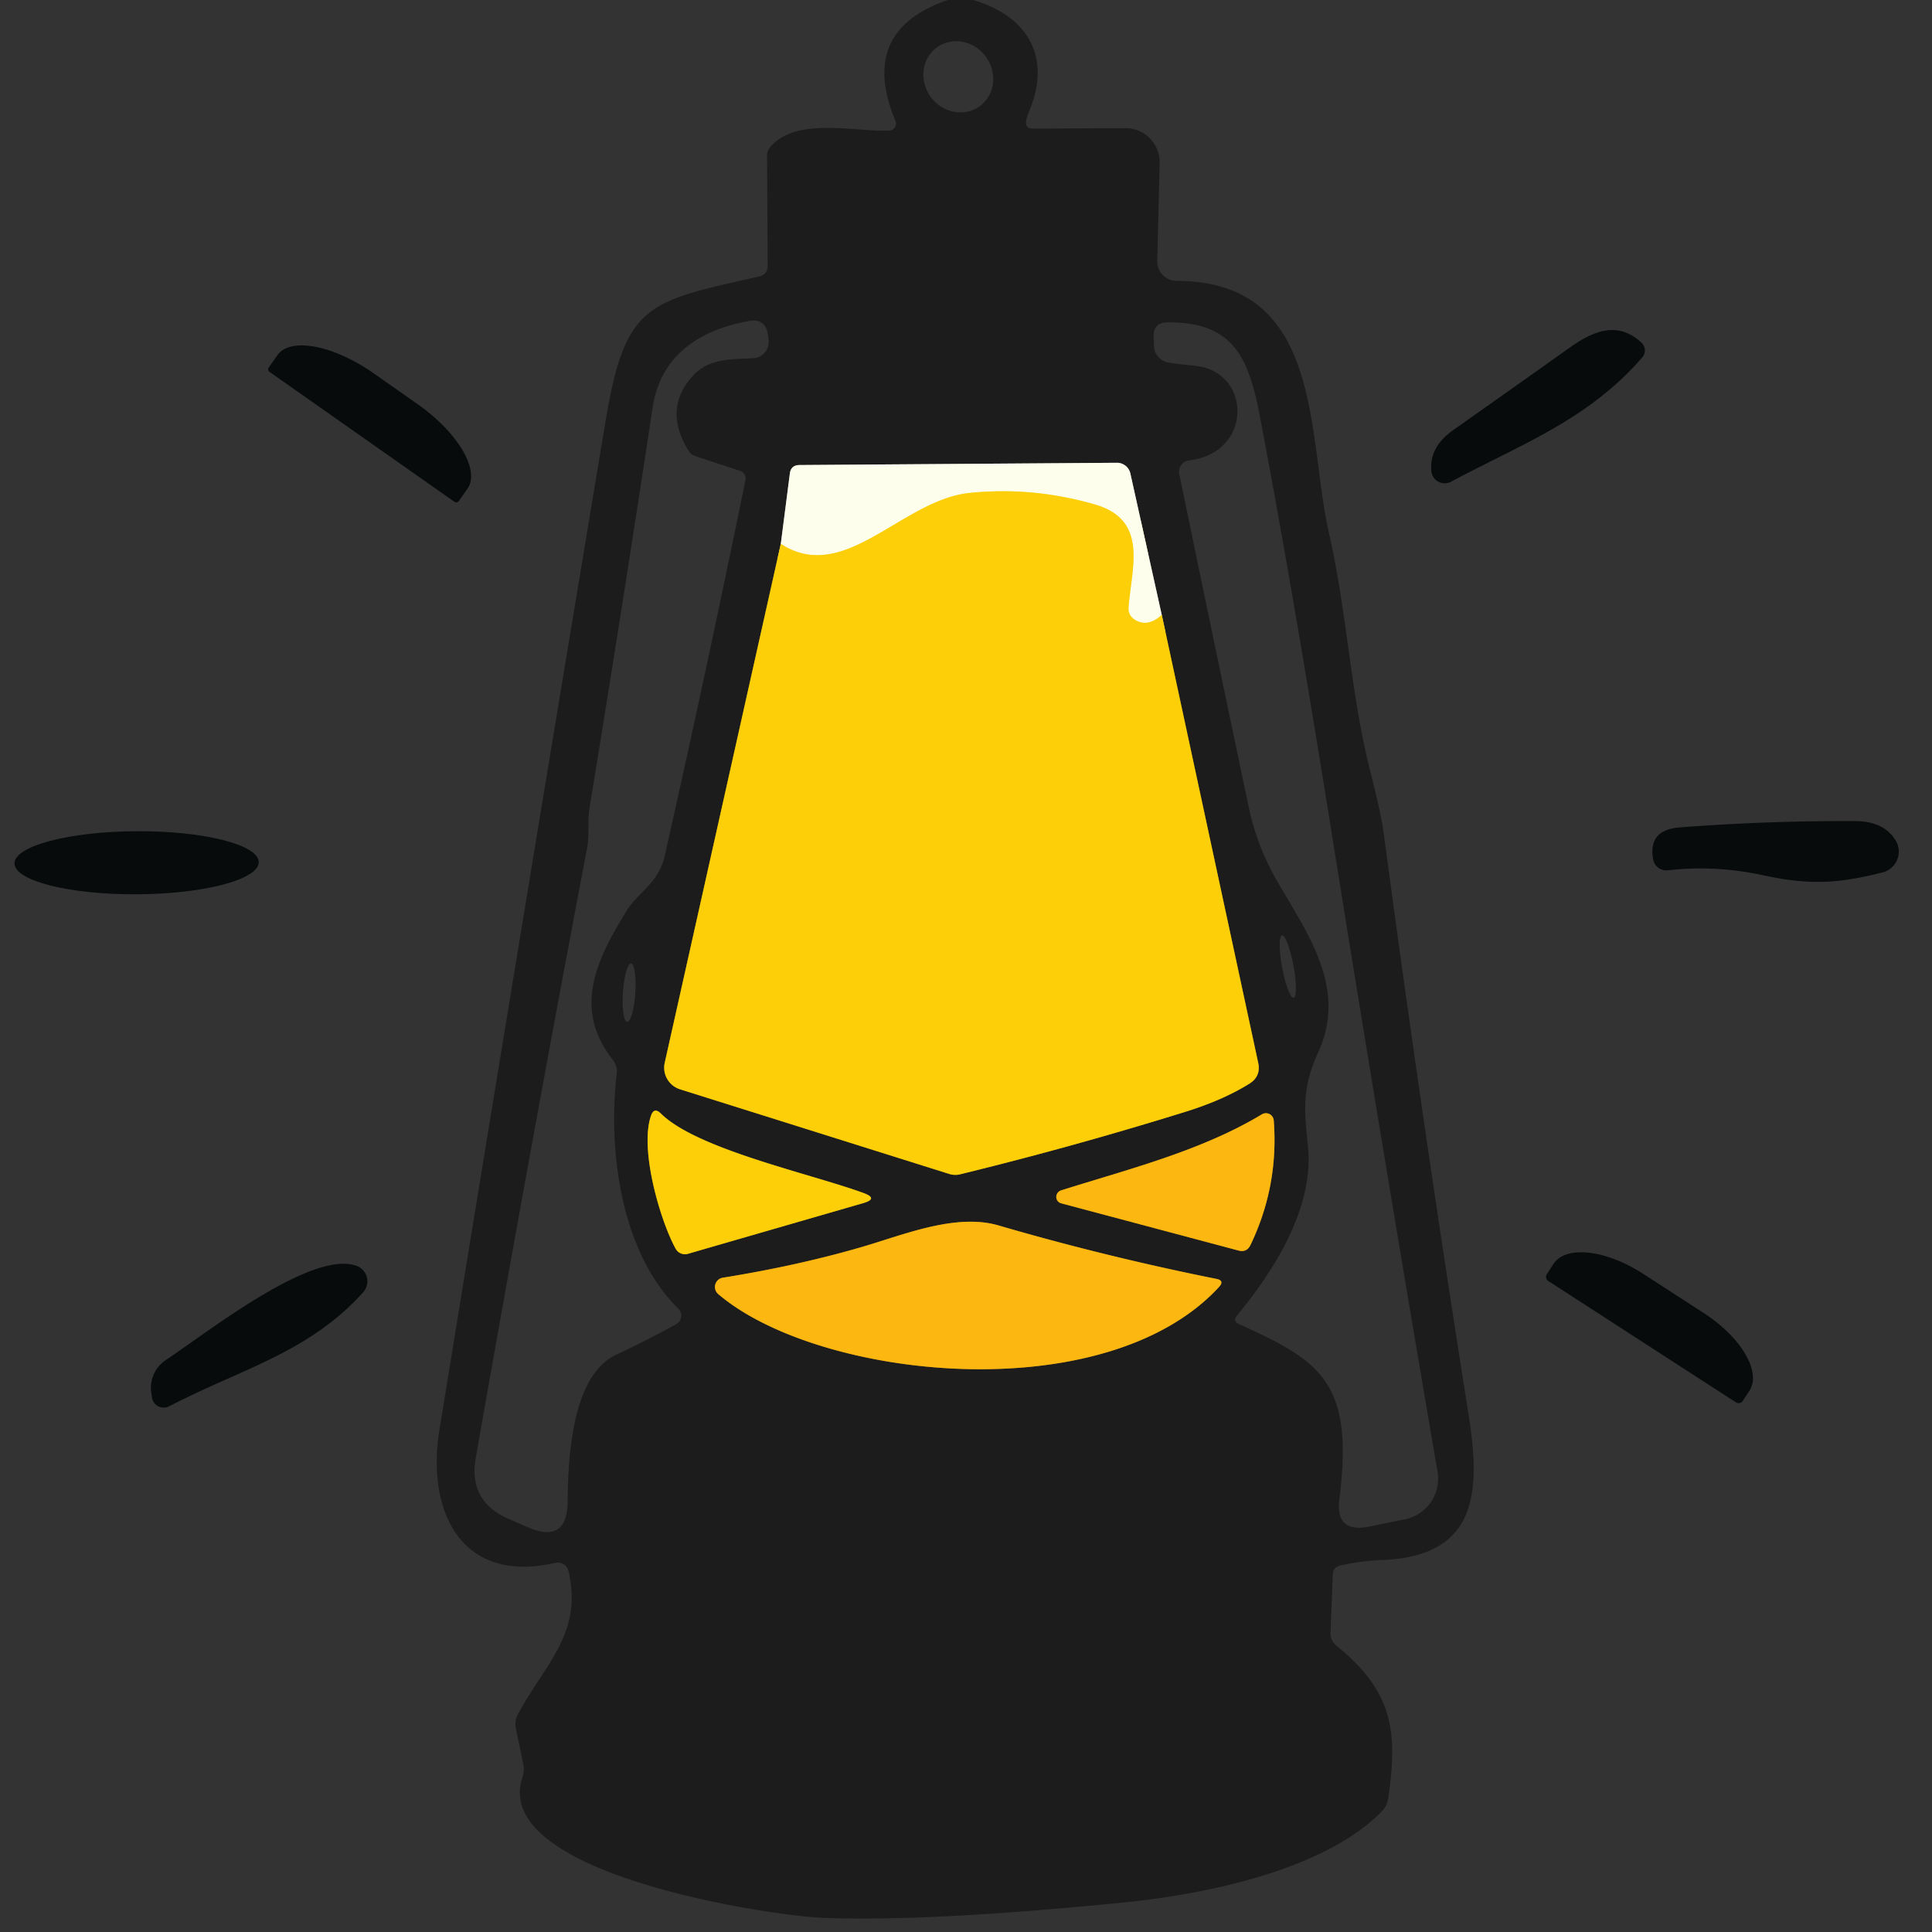
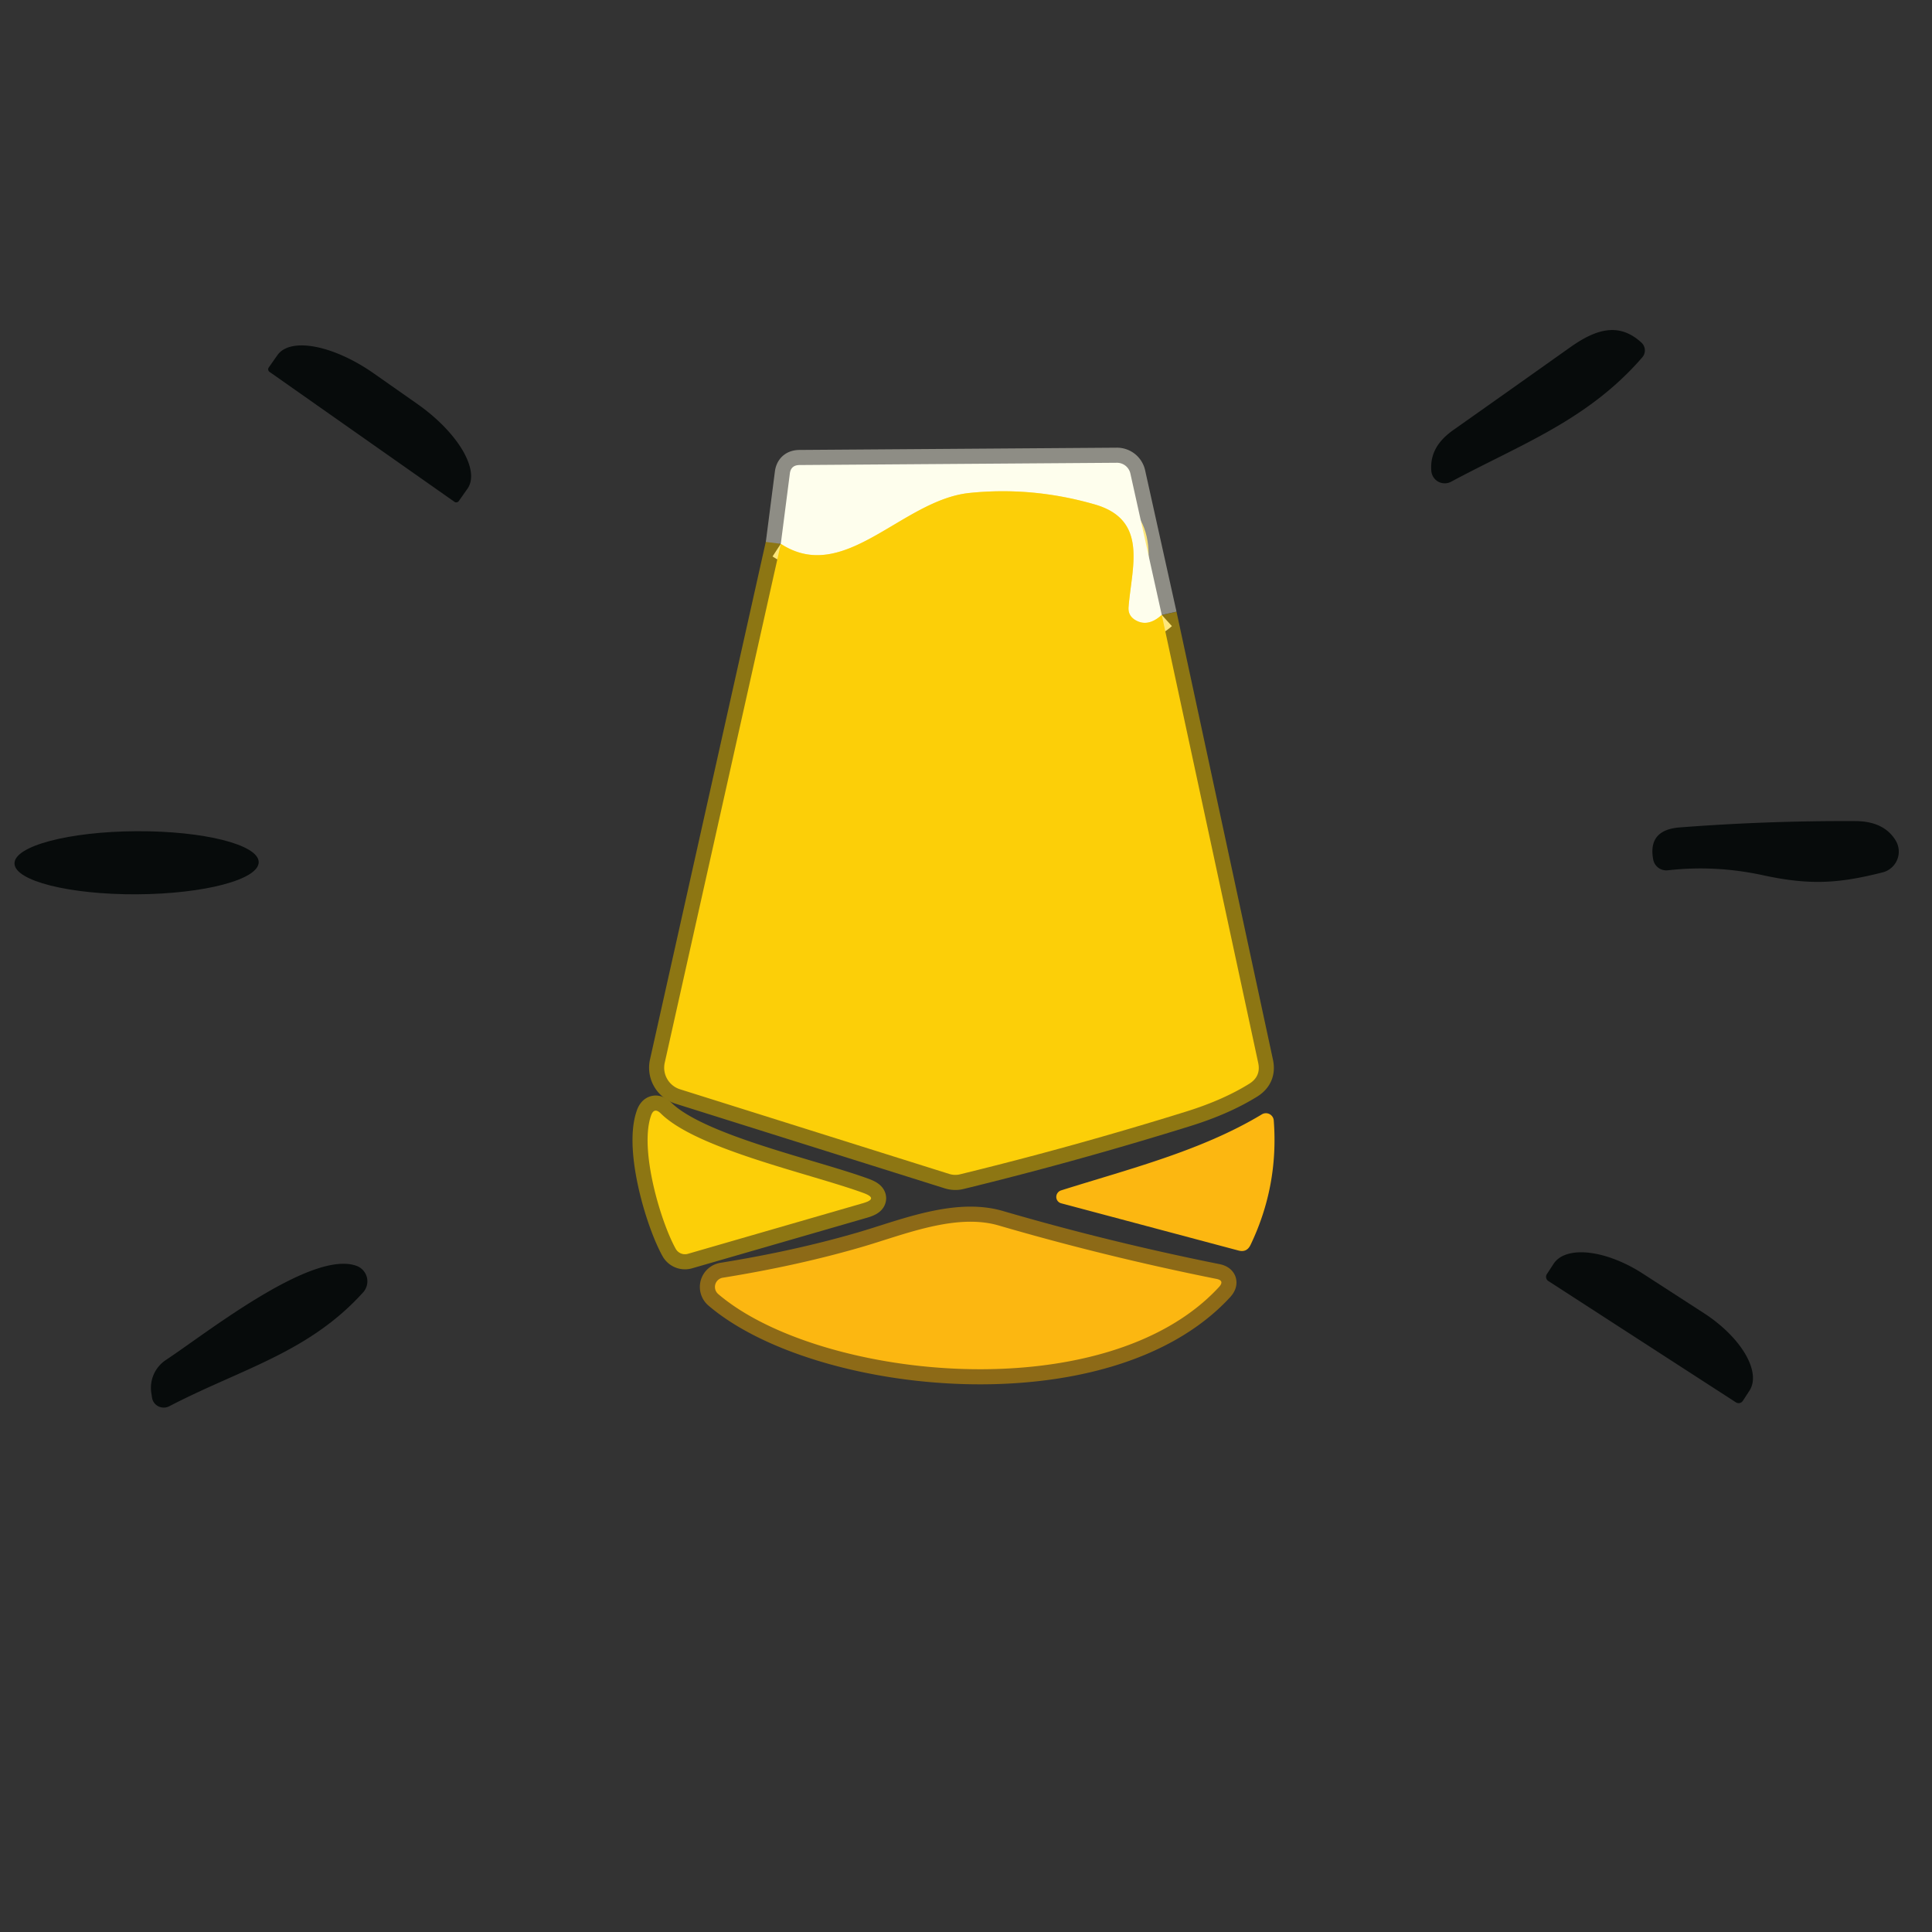
<svg xmlns="http://www.w3.org/2000/svg" version="1.1" viewBox="0.00 0.00 128.00 128.00">
  <rect x="0.00" y="0.00" width="128.00" height="128.00" fill="#333333" stroke="none" />
  <g stroke-width="2.00" fill="none" stroke-linecap="butt">
    <path stroke="#8d7613" vector-effect="non-scaling-stroke" d="   M 51.73 36.03   L 44.04 70.41   A 1.50 1.50 0.0 0 0 45.06 72.17   L 62.90 77.78   A 1.36 1.26 44.4 0 0 63.61 77.80   Q 71.15 75.96 78.63 73.63   Q 81.05 72.87 82.77 71.80   Q 83.55 71.31 83.36 70.42   L 76.97 40.74" />
    <path stroke="#8e8d85" vector-effect="non-scaling-stroke" d="   M 76.97 40.74   L 74.89 31.37   A 0.91 0.91 0.0 0 0 74.00 30.66   L 52.96 30.81   Q 52.40 30.82 52.33 31.37   L 51.73 36.03" />
    <path stroke="#fde77b" vector-effect="non-scaling-stroke" d="   M 76.97 40.74   Q 76.02 41.60 75.17 41.05   Q 74.73 40.76 74.77 40.23   C 74.97 37.59 76.11 34.45 72.53 33.42   Q 68.40 32.23 64.23 32.66   C 59.75 33.12 55.94 38.78 51.73 36.03" />
    <path stroke="#8d7613" vector-effect="non-scaling-stroke" d="   M 43.13 73.92   C 42.35 76.17 43.77 80.95 44.77 82.74   A 0.70 0.70 0.0 0 0 45.57 83.07   L 57.19 79.71   Q 58.22 79.41 57.21 79.04   C 53.72 77.76 46.18 76.15 43.78 73.77   Q 43.33 73.33 43.13 73.92" />
-     <path stroke="#8d6a17" vector-effect="non-scaling-stroke" d="   M 70.30 79.72   L 82.05 82.85   Q 82.60 83.00 82.85 82.48   Q 84.72 78.58 84.39 74.24   A 0.52 0.52 0.0 0 0 83.60 73.83   C 79.57 76.26 74.75 77.46 70.29 78.87   A 0.45 0.44 -46.0 0 0 70.30 79.72" />
    <path stroke="#8d6a17" vector-effect="non-scaling-stroke" d="   M 57.12 82.61   Q 52.87 83.85 47.90 84.65   A 0.62 0.62 0.0 0 0 47.59 85.74   C 54.23 91.40 73.20 93.46 80.76 85.27   Q 81.15 84.84 80.59 84.73   Q 73.26 83.26 66.16 81.19   C 63.31 80.36 59.84 81.82 57.12 82.61" />
  </g>
-   <path fill="#1d1c1d" d="   M 62.79 0.00   L 64.48 0.00   C 68.14 1.09 69.68 3.82 68.18 7.38   Q 68.07 7.64 68.00 7.94   Q 67.87 8.52 68.46 8.52   L 74.56 8.49   A 2.26 2.26 0.0 0 1 76.83 10.81   L 76.67 17.28   A 1.29 1.29 0.0 0 0 77.96 18.61   C 87.73 18.62 86.57 28.83 88.05 35.33   C 89.23 40.47 89.49 46.00 90.75 50.96   Q 91.50 53.91 91.66 55.10   Q 94.24 74.46 97.30 93.74   C 98.14 99.03 97.80 103.14 91.49 103.36   Q 90.14 103.41 88.80 103.72   Q 88.32 103.83 88.30 104.32   L 88.15 108.19   A 1.01 1.00 21.0 0 0 88.52 109.01   C 92.21 112.01 92.65 114.57 91.97 119.15   Q 91.90 119.66 91.53 120.03   C 87.66 123.95 79.76 125.51 74.49 126.04   Q 61.44 127.34 54.50 127.06   C 50.92 126.91 32.44 124.14 34.62 117.73   A 1.69 1.64 49.1 0 0 34.67 116.87   L 34.19 114.59   Q 34.06 114.02 34.35 113.50   C 36.19 110.14 38.62 108.17 37.66 104.07   A 0.72 0.72 0.0 0 0 36.80 103.54   C 30.51 104.99 28.25 100.07 29.11 94.75   Q 34.55 61.32 40.12 27.90   C 41.42 20.09 42.89 19.99 50.28 18.32   Q 50.86 18.19 50.86 17.59   L 50.82 10.31   A 0.88 0.84 66.7 0 1 51.03 9.74   C 52.75 7.71 56.70 8.76 58.93 8.65   A 0.46 0.46 0.0 0 0 59.33 8.02   Q 56.83 2.05 62.79 0.00   Z   M 64.93 7.022   A 2.41 2.26 53.3 0 0 65.302 3.739   A 2.41 2.26 53.3 0 0 62.05 3.158   A 2.41 2.26 53.3 0 0 61.678 6.441   A 2.41 2.26 53.3 0 0 64.93 7.022   Z   M 41.55 60.29   C 42.27 59.13 43.63 58.50 44.03 56.74   Q 46.84 44.29 49.39 31.80   A 0.53 0.52 -75.7 0 0 49.04 31.20   L 46.07 30.22   A 0.83 0.82 82.3 0 1 45.63 29.88   Q 43.88 27.07 45.95 24.85   C 47.00 23.73 48.49 23.81 49.91 23.73   A 1.08 1.07 -5.5 0 0 50.92 22.52   L 50.88 22.21   Q 50.74 21.07 49.60 21.27   C 46.10 21.91 43.74 23.71 43.24 26.99   Q 41.23 40.26 39.06 53.51   C 38.91 54.41 39.06 55.33 38.90 56.17   Q 35.28 75.19 31.52 96.59   Q 31.02 99.45 33.67 100.62   L 34.94 101.17   Q 37.59 102.34 37.61 99.44   Q 37.65 91.20 40.87 89.73   Q 42.60 88.93 44.79 87.74   A 0.65 0.65 0.0 0 0 44.94 86.70   C 41.13 82.96 40.26 76.21 40.86 71.13   A 1.23 1.23 0.0 0 0 40.61 70.23   C 37.95 66.86 39.46 63.65 41.55 60.29   Z   M 79.15 24.23   C 82.93 24.58 83.05 30.00 78.78 30.50   A 0.76 0.76 0.0 0 0 78.13 31.40   Q 80.42 42.50 82.73 53.46   Q 83.26 56.00 84.56 58.28   C 86.57 61.79 89.29 65.41 87.35 69.68   C 86.22 72.16 86.42 73.52 86.66 76.00   C 87.03 79.80 84.70 83.85 81.95 87.16   Q 81.65 87.52 82.08 87.72   C 87.43 90.15 89.73 91.51 88.74 99.29   Q 88.44 101.60 90.72 101.14   L 93.07 100.66   A 2.75 2.75 0.0 0 0 95.24 97.50   Q 91.61 76.31 88.36 56.02   C 86.85 46.57 85.28 37.14 83.50 27.73   C 82.77 23.91 81.88 21.31 77.34 21.36   Q 76.40 21.37 76.43 22.31   L 76.45 22.93   A 1.16 1.15 3.4 0 0 77.42 24.02   Q 78.16 24.14 79.15 24.23   Z   M 51.73 36.03   L 44.04 70.41   A 1.50 1.50 0.0 0 0 45.06 72.17   L 62.90 77.78   A 1.36 1.26 44.4 0 0 63.61 77.80   Q 71.15 75.96 78.63 73.63   Q 81.05 72.87 82.77 71.80   Q 83.55 71.31 83.36 70.42   L 76.97 40.74   L 74.89 31.37   A 0.91 0.91 0.0 0 0 74.00 30.66   L 52.96 30.81   Q 52.40 30.82 52.33 31.37   L 51.73 36.03   Z   M 85.706 66.104   A 2.10 0.38 79.4 0 0 85.694 63.97   A 2.10 0.38 79.4 0 0 84.934 61.976   A 2.10 0.38 79.4 0 0 84.947 64.11   A 2.10 0.38 79.4 0 0 85.706 66.104   Z   M 41.551 67.706   A 1.94 0.41 93.8 0 0 42.089 65.797   A 1.94 0.41 93.8 0 0 41.809 63.834   A 1.94 0.41 93.8 0 0 41.271 65.743   A 1.94 0.41 93.8 0 0 41.551 67.706   Z   M 43.13 73.92   C 42.35 76.17 43.77 80.95 44.77 82.74   A 0.70 0.70 0.0 0 0 45.57 83.07   L 57.19 79.71   Q 58.22 79.41 57.21 79.04   C 53.72 77.76 46.18 76.15 43.78 73.77   Q 43.33 73.33 43.13 73.92   Z   M 70.30 79.72   L 82.05 82.85   Q 82.60 83.00 82.85 82.48   Q 84.72 78.58 84.39 74.24   A 0.52 0.52 0.0 0 0 83.60 73.83   C 79.57 76.26 74.75 77.46 70.29 78.87   A 0.45 0.44 -46.0 0 0 70.30 79.72   Z   M 57.12 82.61   Q 52.87 83.85 47.90 84.65   A 0.62 0.62 0.0 0 0 47.59 85.74   C 54.23 91.40 73.20 93.46 80.76 85.27   Q 81.15 84.84 80.59 84.73   Q 73.26 83.26 66.16 81.19   C 63.31 80.36 59.84 81.82 57.12 82.61   Z" />
  <path fill="#070b0b" d="   M 108.81 23.67   C 105.21 27.83 100.79 29.42 96.13 31.92   A 0.89 0.89 0.0 0 1 94.83 31.21   C 94.73 30.02 95.32 29.16 96.33 28.46   Q 100.17 25.75 104.00 23.03   C 105.62 21.88 107.20 21.27 108.75 22.70   A 0.70 0.70 0.0 0 1 108.81 23.67   Z" />
  <path fill="#070b0b" d="   M 17.86 24.64   A 0.21 0.21 0.0 0 1 17.81 24.34   L 18.38 23.53   A 5.93 2.68 35.1 0 1 24.78 24.75   L 27.66 26.77   A 5.93 2.68 35.1 0 1 30.97 32.38   L 30.40 33.19   A 0.21 0.21 0.0 0 1 30.10 33.24   L 17.86 24.64   Z" />
  <path fill="#fefeed" d="   M 76.97 40.74   Q 76.02 41.60 75.17 41.05   Q 74.73 40.76 74.77 40.23   C 74.97 37.59 76.11 34.45 72.53 33.42   Q 68.40 32.23 64.23 32.66   C 59.75 33.12 55.94 38.78 51.73 36.03   L 52.33 31.37   Q 52.40 30.82 52.96 30.81   L 74.00 30.66   A 0.91 0.91 0.0 0 1 74.89 31.37   L 76.97 40.74   Z" />
  <path fill="#fccf08" d="   M 76.97 40.74   L 83.36 70.42   Q 83.55 71.31 82.77 71.80   Q 81.05 72.87 78.63 73.63   Q 71.15 75.96 63.61 77.80   A 1.36 1.26 44.4 0 1 62.90 77.78   L 45.06 72.17   A 1.50 1.50 0.0 0 1 44.04 70.41   L 51.73 36.03   C 55.94 38.78 59.75 33.12 64.23 32.66   Q 68.40 32.23 72.53 33.42   C 76.11 34.45 74.97 37.59 74.77 40.23   Q 74.73 40.76 75.17 41.05   Q 76.02 41.60 76.97 40.74   Z" />
  <path fill="#070b0b" d="   M 124.72 57.80   C 121.86 58.52 119.97 58.67 116.82 57.99   Q 113.65 57.30 110.50 57.66   A 0.89 0.88 -8.4 0 1 109.53 56.95   Q 109.16 54.99 111.27 54.82   Q 117.10 54.37 122.96 54.40   Q 124.82 54.42 125.59 55.68   A 1.42 1.42 0.0 0 1 124.72 57.80   Z" />
  <ellipse fill="#070b0b" cx="0.00" cy="0.00" transform="translate(9.05,57.16) rotate(-0.3)" rx="8.09" ry="2.09" />
  <path fill="#fccf08" d="   M 43.78 73.77   C 46.18 76.15 53.72 77.76 57.21 79.04   Q 58.22 79.41 57.19 79.71   L 45.57 83.07   A 0.70 0.70 0.0 0 1 44.77 82.74   C 43.77 80.95 42.35 76.17 43.13 73.92   Q 43.33 73.33 43.78 73.77   Z" />
  <path fill="#fcb711" d="   M 82.05 82.85   L 70.30 79.72   A 0.45 0.44 -46.0 0 1 70.29 78.87   C 74.75 77.46 79.57 76.26 83.60 73.83   A 0.52 0.52 0.0 0 1 84.39 74.24   Q 84.72 78.58 82.85 82.48   Q 82.60 83.00 82.05 82.85   Z" />
  <path fill="#fcb711" d="   M 57.12 82.61   C 59.84 81.82 63.31 80.36 66.16 81.19   Q 73.26 83.26 80.59 84.73   Q 81.15 84.84 80.76 85.27   C 73.20 93.46 54.23 91.40 47.59 85.74   A 0.62 0.62 0.0 0 1 47.90 84.65   Q 52.87 83.85 57.12 82.61   Z" />
  <path fill="#070b0b" d="   M 102.58 84.87   A 0.33 0.33 0.0 0 1 102.48 84.42   L 102.93 83.73   A 5.32 2.67 32.9 0 1 108.84 84.38   L 112.89 87.00   A 5.32 2.67 32.9 0 1 115.91 92.13   L 115.46 92.82   A 0.33 0.33 0.0 0 1 115.01 92.91   L 102.58 84.87   Z" />
  <path fill="#070b0b" d="   M 24.06 85.62   C 20.45 89.62 16.00 90.68 11.21 93.17   A 0.79 0.78 -17.5 0 1 10.07 92.58   L 10.02 92.25   A 2.21 2.21 0.0 0 1 10.98 90.11   C 13.62 88.37 20.66 82.77 23.63 83.87   A 1.09 1.09 0.0 0 1 24.06 85.62   Z" />
</svg>